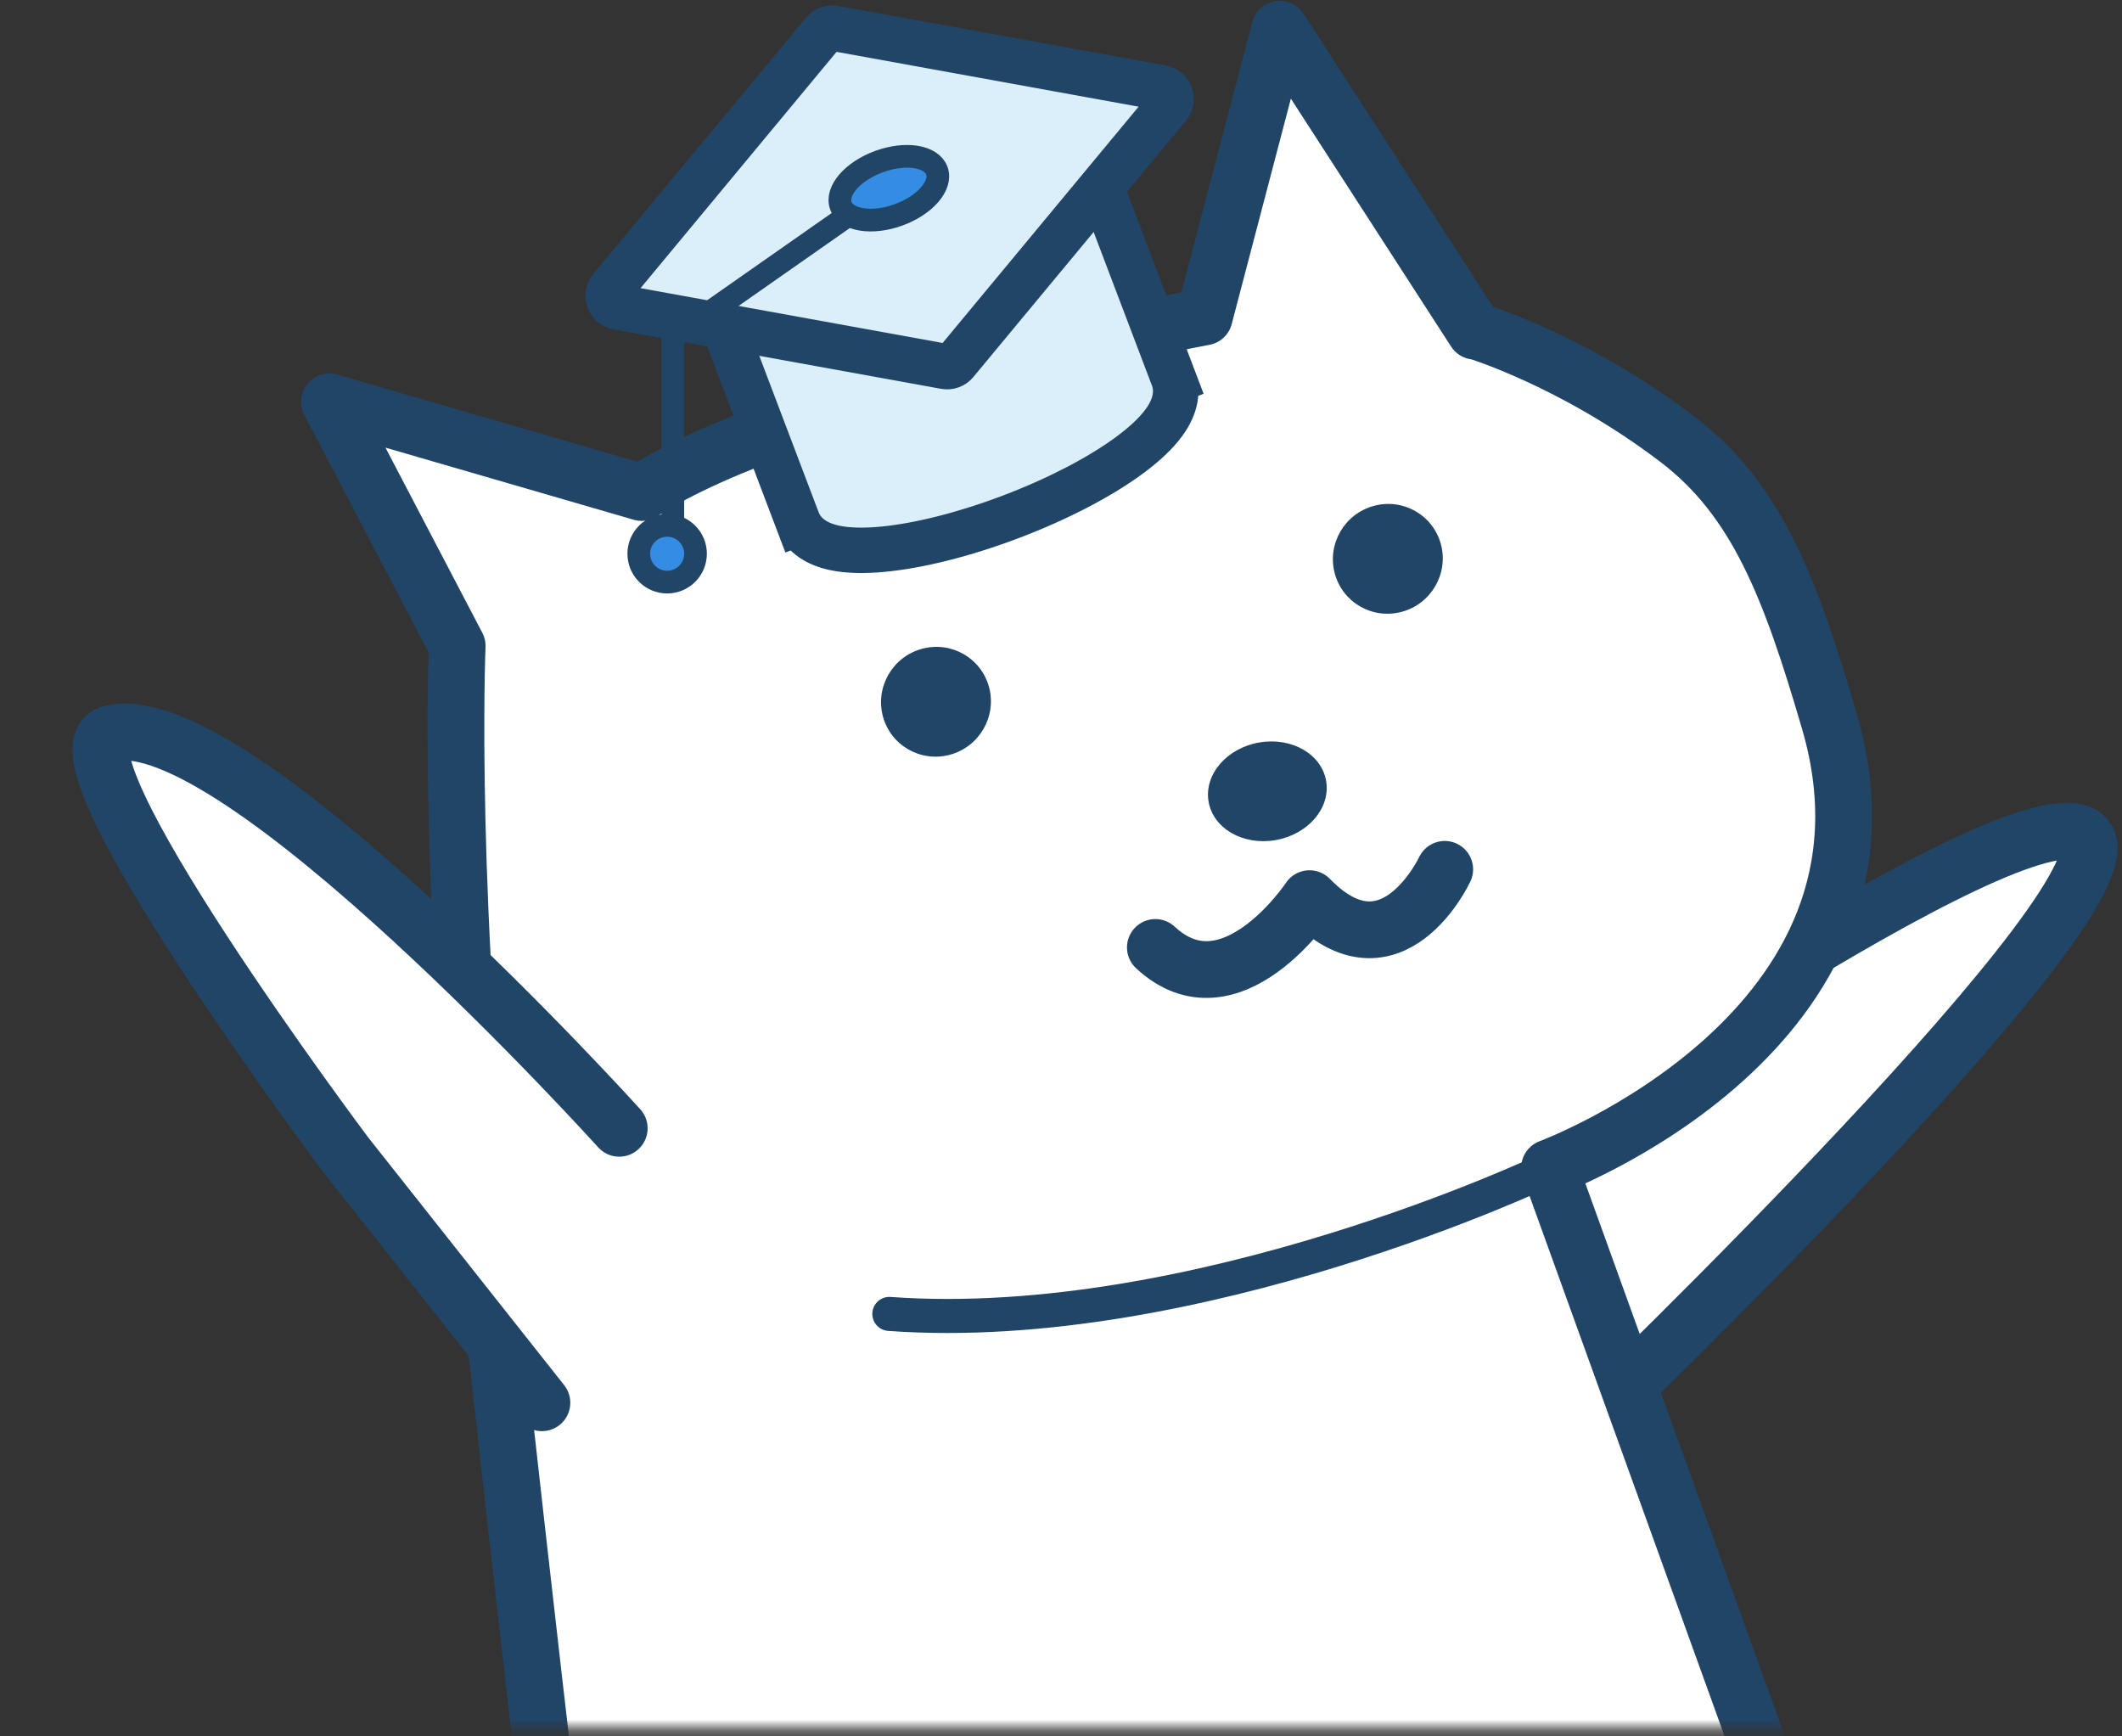
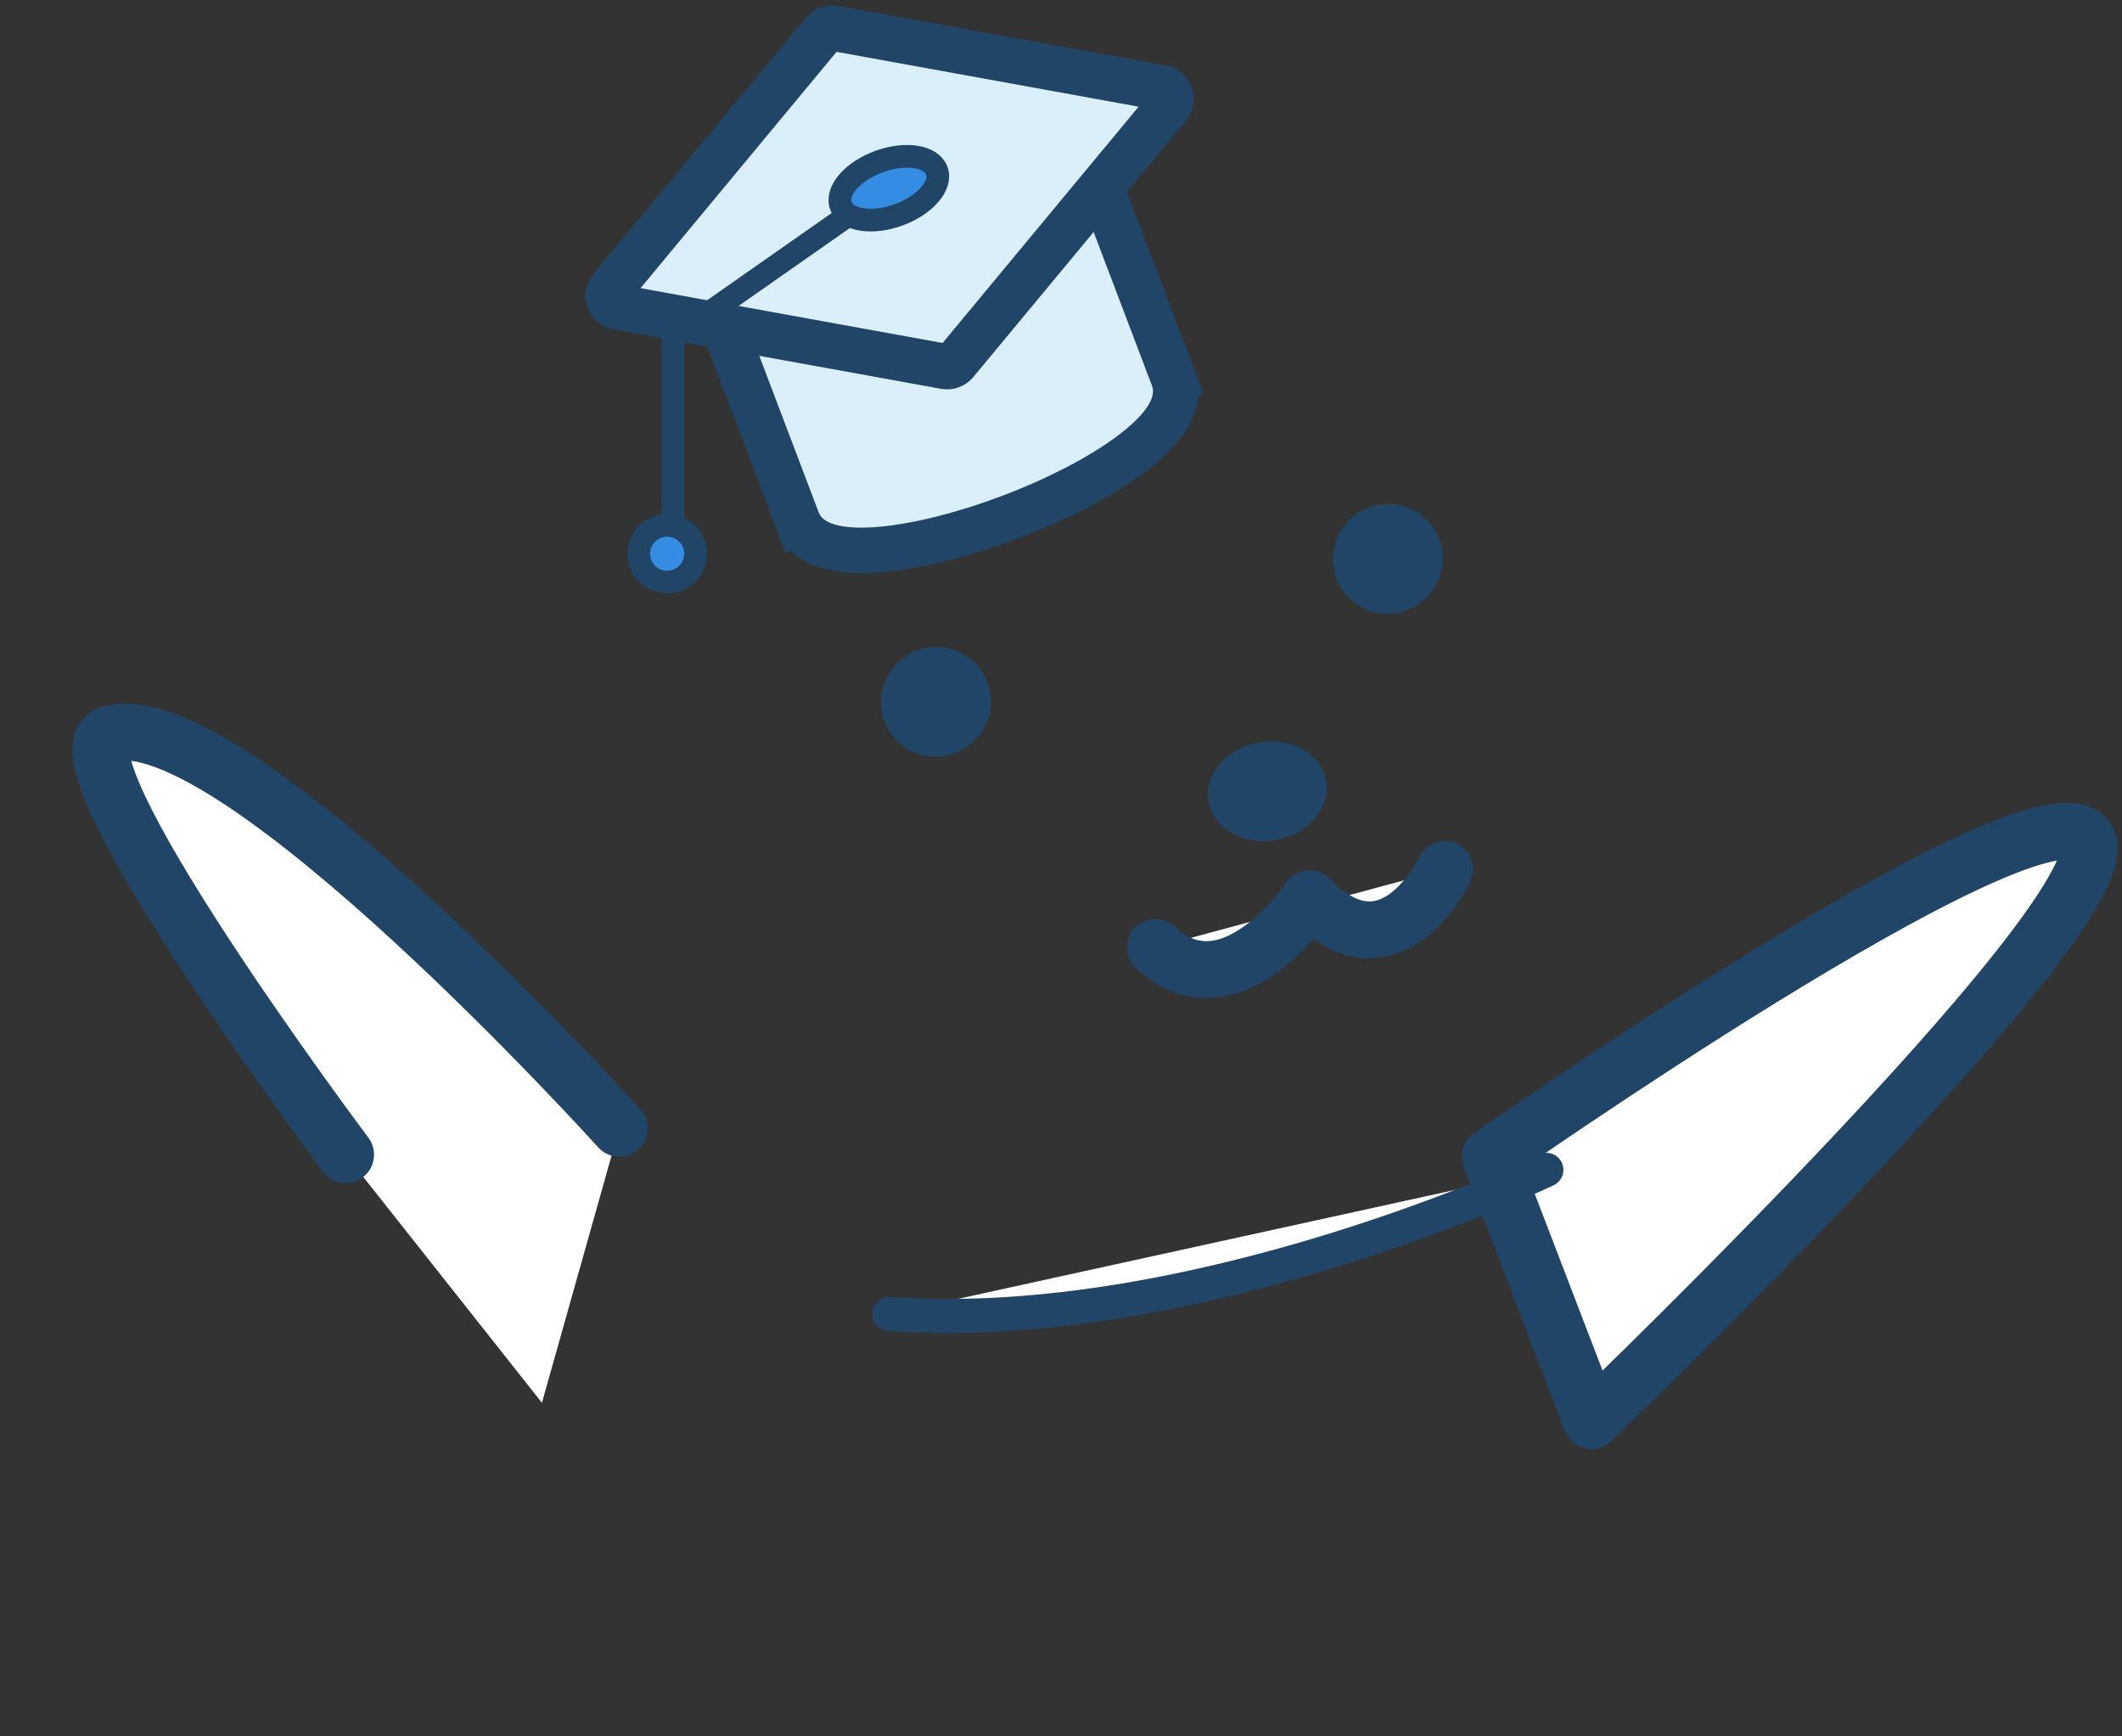
<svg xmlns="http://www.w3.org/2000/svg" width="187" height="153" viewBox="0 0 187 153" fill="none">
  <rect x="0" y="0" width="187" height="153" fill="#333333" stroke="none" />
  <mask id="mask0_49_10163" style="mask-type:alpha" maskUnits="userSpaceOnUse" x="0" y="-2" width="194" height="155">
    <rect y="-1.708" width="194" height="154" fill="#D9D9D9" />
  </mask>
  <g mask="url(#mask0_49_10163)">
    <path d="M81.909 169.997C81.909 169.997 53.762 175.557 36.097 173.022C18.431 170.487 3.208 164.902 -0.471 163.883C-11.308 160.983 -17.829 167.739 -4.254 177.963C1.199 182.058 25.303 188.791 40.027 190.478C54.8 192.152 83.43 188.212 83.43 188.212" fill="white" />
    <path d="M81.909 169.997C81.909 169.997 53.762 175.557 36.097 173.022C18.431 170.487 3.208 164.902 -0.471 163.883C-11.308 160.983 -17.829 167.739 -4.254 177.963C1.199 182.058 25.303 188.791 40.027 190.478C54.8 192.152 83.43 188.212 83.43 188.212" stroke="#214567" stroke-width="5" stroke-linecap="round" stroke-linejoin="round" />
    <path d="M131.36 101.894C131.36 101.894 177.855 69.307 183.638 73.636C189.422 77.965 140.247 125.199 140.247 125.199L131.311 101.907L131.36 101.894Z" fill="white" stroke="#214567" stroke-width="5" stroke-linecap="round" stroke-linejoin="round" />
-     <path d="M129.98 29.183L112.778 2.572L106.124 27.926C106.124 27.926 70.096 34.607 56.545 43.397L29.035 35.406L40.289 56.916C40.289 56.916 39.339 79.179 43.051 112.591C45.754 136.74 51.428 188.269 53.523 197.398C55.569 206.54 53.591 244.107 60.919 242.706C71.355 240.728 79.951 202.112 79.951 202.112L139.036 186.196C139.036 186.196 161.193 209.917 171.674 212.35C179.242 214.08 166.02 184.526 166.02 184.526L136.554 102.898C136.554 102.898 169.221 90.789 161.197 63.501C157.779 51.801 154.812 44.027 147.848 38.723C138.672 31.727 129.967 29.133 129.967 29.133L129.98 29.183Z" fill="white" stroke="#214567" stroke-width="5" stroke-linecap="round" stroke-linejoin="round" />
    <path d="M136.273 103.081C136.273 103.081 105.471 117.735 78.372 115.775Z" fill="white" />
    <path d="M136.273 103.081C136.273 103.081 105.471 117.735 78.372 115.775" stroke="#214567" stroke-width="3" stroke-linecap="round" stroke-linejoin="round" />
    <path d="M54.571 99.42C54.571 99.42 20.726 61.947 9.776 64.649C3.744 66.124 30.462 101.743 30.462 101.743L47.757 123.604" fill="white" />
-     <path d="M54.571 99.42C54.571 99.42 20.726 61.947 9.776 64.649C3.744 66.124 30.462 101.743 30.462 101.743L47.757 123.604" stroke="#214567" stroke-width="5" stroke-linecap="round" stroke-linejoin="round" />
+     <path d="M54.571 99.42C54.571 99.42 20.726 61.947 9.776 64.649C3.744 66.124 30.462 101.743 30.462 101.743" stroke="#214567" stroke-width="5" stroke-linecap="round" stroke-linejoin="round" />
    <path d="M123.537 53.908C120.951 54.61 118.303 53.089 117.621 50.511C116.939 47.934 118.482 45.276 121.067 44.575C123.652 43.873 126.301 45.394 126.983 47.971C127.665 50.549 126.122 53.207 123.537 53.908Z" fill="#214567" />
    <path d="M83.717 66.502C81.132 67.204 78.483 65.683 77.801 63.106C77.119 60.528 78.662 57.87 81.247 57.169C83.832 56.468 86.481 57.988 87.163 60.566C87.845 63.143 86.302 65.801 83.717 66.502Z" fill="#214567" />
    <path d="M112.395 74.028C109.532 74.519 106.893 72.991 106.501 70.614C106.109 68.237 108.113 65.912 110.976 65.421C113.839 64.93 116.477 66.459 116.869 68.835C117.261 71.212 115.258 73.537 112.395 74.028Z" fill="#214567" />
    <path d="M127.317 76.601C127.317 76.601 122.642 86.617 115.401 79.183C115.401 79.183 108.455 89.655 101.815 83.483" fill="white" />
    <path d="M127.317 76.601C127.317 76.601 122.642 86.617 115.401 79.183C115.401 79.183 108.455 89.655 101.815 83.483" stroke="#214567" stroke-width="5" stroke-linecap="round" stroke-linejoin="round" />
  </g>
  <path d="M103.486 33.535L103.475 33.539C103.902 34.985 103.232 36.327 102.594 37.207C101.864 38.214 100.772 39.205 99.503 40.137C96.942 42.019 93.272 43.947 89.097 45.532C84.922 47.117 80.896 48.11 77.732 48.402C76.165 48.546 74.69 48.53 73.475 48.261C72.426 48.028 71.05 47.479 70.401 46.145L70.383 46.101L70.372 46.105L63.067 26.862L96.181 14.292L103.486 33.535Z" fill="#DAEFFA" />
  <path d="M103.486 33.535L104.196 35.405L106.066 34.695L105.356 32.825L103.486 33.535ZM103.475 33.539L102.765 31.67L101.031 32.328L101.557 34.106L103.475 33.539ZM102.594 37.207L104.214 38.38L104.214 38.38L102.594 37.207ZM99.503 40.137L100.688 41.749L100.688 41.749L99.503 40.137ZM89.097 45.532L89.807 47.402L89.807 47.402L89.097 45.532ZM77.732 48.402L77.915 50.393L77.915 50.393L77.732 48.402ZM73.475 48.261L73.042 50.213L73.042 50.213L73.475 48.261ZM70.401 46.145L68.562 46.931L68.581 46.976L68.603 47.02L70.401 46.145ZM70.383 46.101L72.222 45.316L71.468 43.55L69.673 44.231L70.383 46.101ZM70.372 46.105L68.502 46.815L69.212 48.685L71.081 47.975L70.372 46.105ZM63.067 26.862L62.357 24.992L60.487 25.702L61.197 27.572L63.067 26.862ZM96.181 14.292L98.051 13.582L97.341 11.713L95.472 12.422L96.181 14.292ZM103.486 33.535L102.776 31.666L102.765 31.67L103.475 33.539L104.185 35.409L104.196 35.405L103.486 33.535ZM103.475 33.539L101.557 34.106C101.713 34.636 101.505 35.301 100.975 36.034L102.594 37.207L104.214 38.38C104.958 37.353 106.091 35.335 105.393 32.973L103.475 33.539ZM102.594 37.207L100.975 36.034C100.417 36.804 99.507 37.652 98.319 38.526L99.503 40.137L100.688 41.749C102.036 40.758 103.312 39.625 104.214 38.38L102.594 37.207ZM99.503 40.137L98.319 38.526C95.942 40.273 92.443 42.123 88.387 43.662L89.097 45.532L89.807 47.402C94.101 45.772 97.944 43.765 100.688 41.749L99.503 40.137ZM89.097 45.532L88.387 43.662C84.332 45.202 80.486 46.139 77.549 46.41L77.732 48.402L77.915 50.393C81.306 50.081 85.513 49.032 89.807 47.402L89.097 45.532ZM77.732 48.402L77.549 46.41C76.08 46.545 74.837 46.514 73.908 46.308L73.475 48.261L73.042 50.213C74.542 50.546 76.249 50.547 77.915 50.393L77.732 48.402ZM73.475 48.261L73.908 46.308C73.034 46.114 72.438 45.759 72.2 45.271L70.401 46.145L68.603 47.02C69.662 49.199 71.818 49.941 73.042 50.213L73.475 48.261ZM70.401 46.145L72.241 45.36L72.222 45.316L70.383 46.101L68.543 46.887L68.562 46.931L70.401 46.145ZM70.383 46.101L69.673 44.231L69.662 44.236L70.372 46.105L71.081 47.975L71.092 47.971L70.383 46.101ZM70.372 46.105L72.241 45.396L64.937 26.152L63.067 26.862L61.197 27.572L68.502 46.815L70.372 46.105ZM63.067 26.862L63.777 28.732L96.891 16.162L96.181 14.292L95.472 12.422L62.357 24.992L63.067 26.862ZM96.181 14.292L94.311 15.002L101.616 34.245L103.486 33.535L105.356 32.825L98.051 13.582L96.181 14.292Z" fill="#214567" />
  <path d="M102.382 7.737C103.134 7.874 103.461 8.771 102.972 9.36L84.233 31.948C84.003 32.226 83.64 32.358 83.285 32.293L54.408 27.052C53.655 26.915 53.328 26.018 53.816 25.429L72.556 2.841C72.787 2.564 73.149 2.432 73.504 2.496L102.382 7.737Z" fill="#DAEFFA" stroke="#214567" stroke-width="4" />
  <ellipse cx="78.329" cy="16.584" rx="4.5" ry="2.5" transform="rotate(-20.016 78.329 16.584)" fill="#348DE3" stroke="#214567" stroke-width="2" />
  <path d="M59.292 47.292L59.292 29.792L74.292 19.292" stroke="#214567" stroke-width="2" stroke-linecap="round" />
  <circle cx="58.792" cy="48.792" r="2.5" fill="#348DE3" stroke="#214567" stroke-width="2" />
</svg>